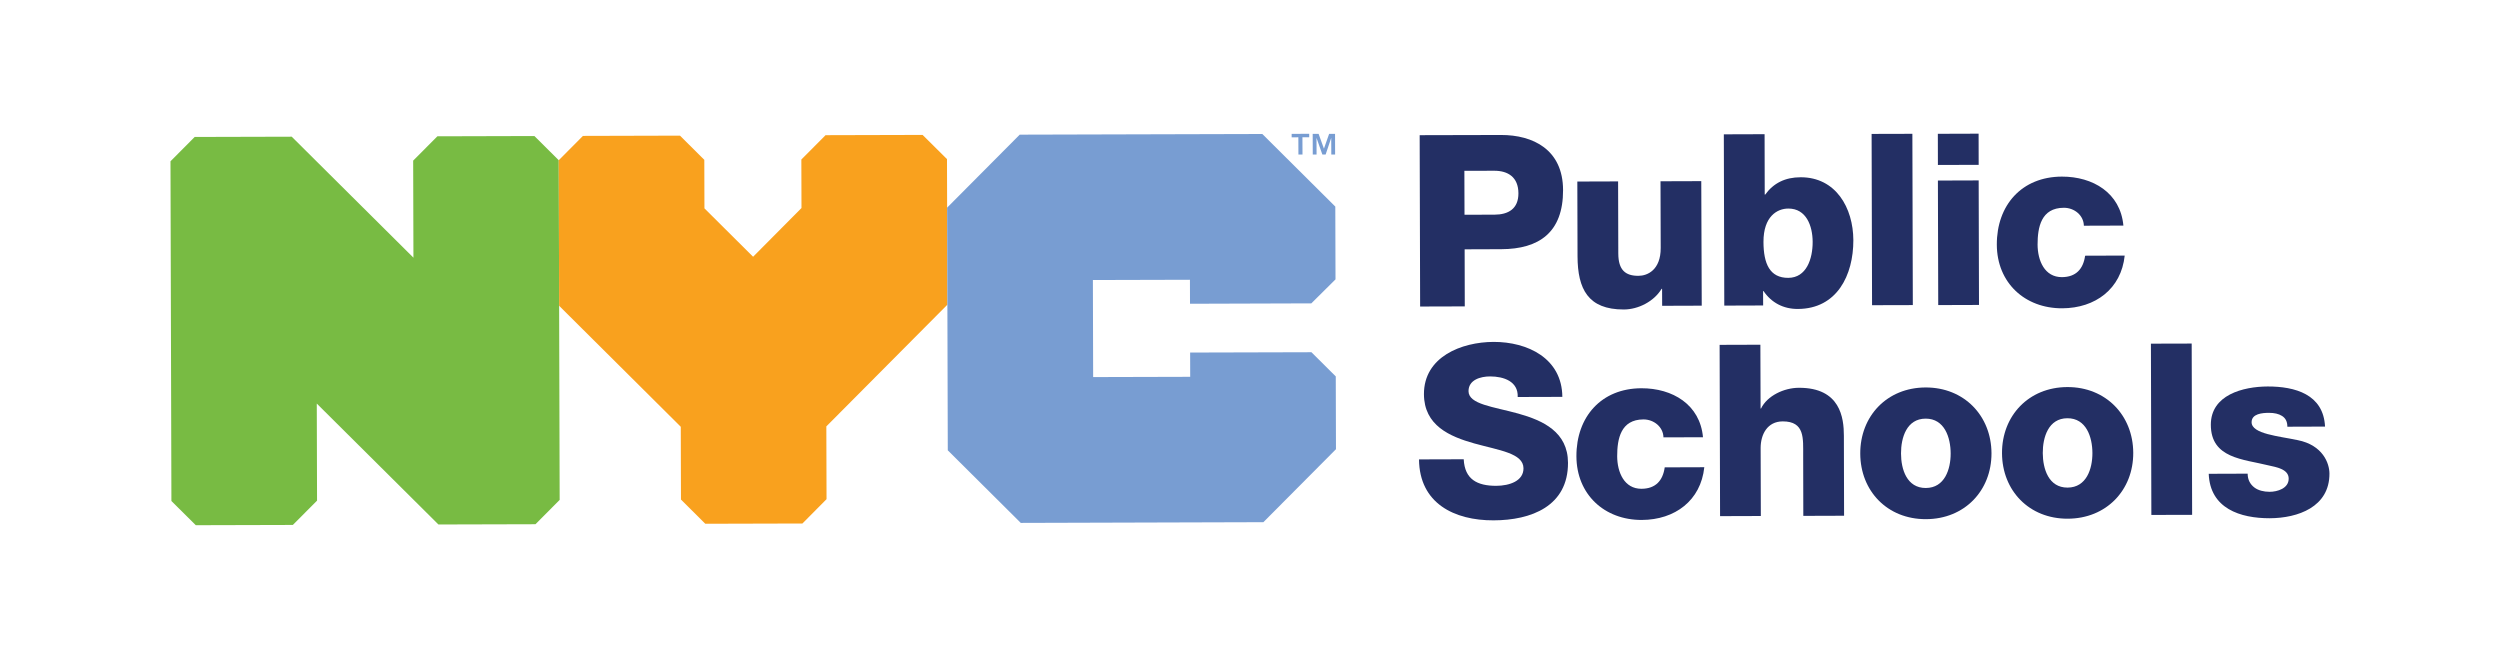
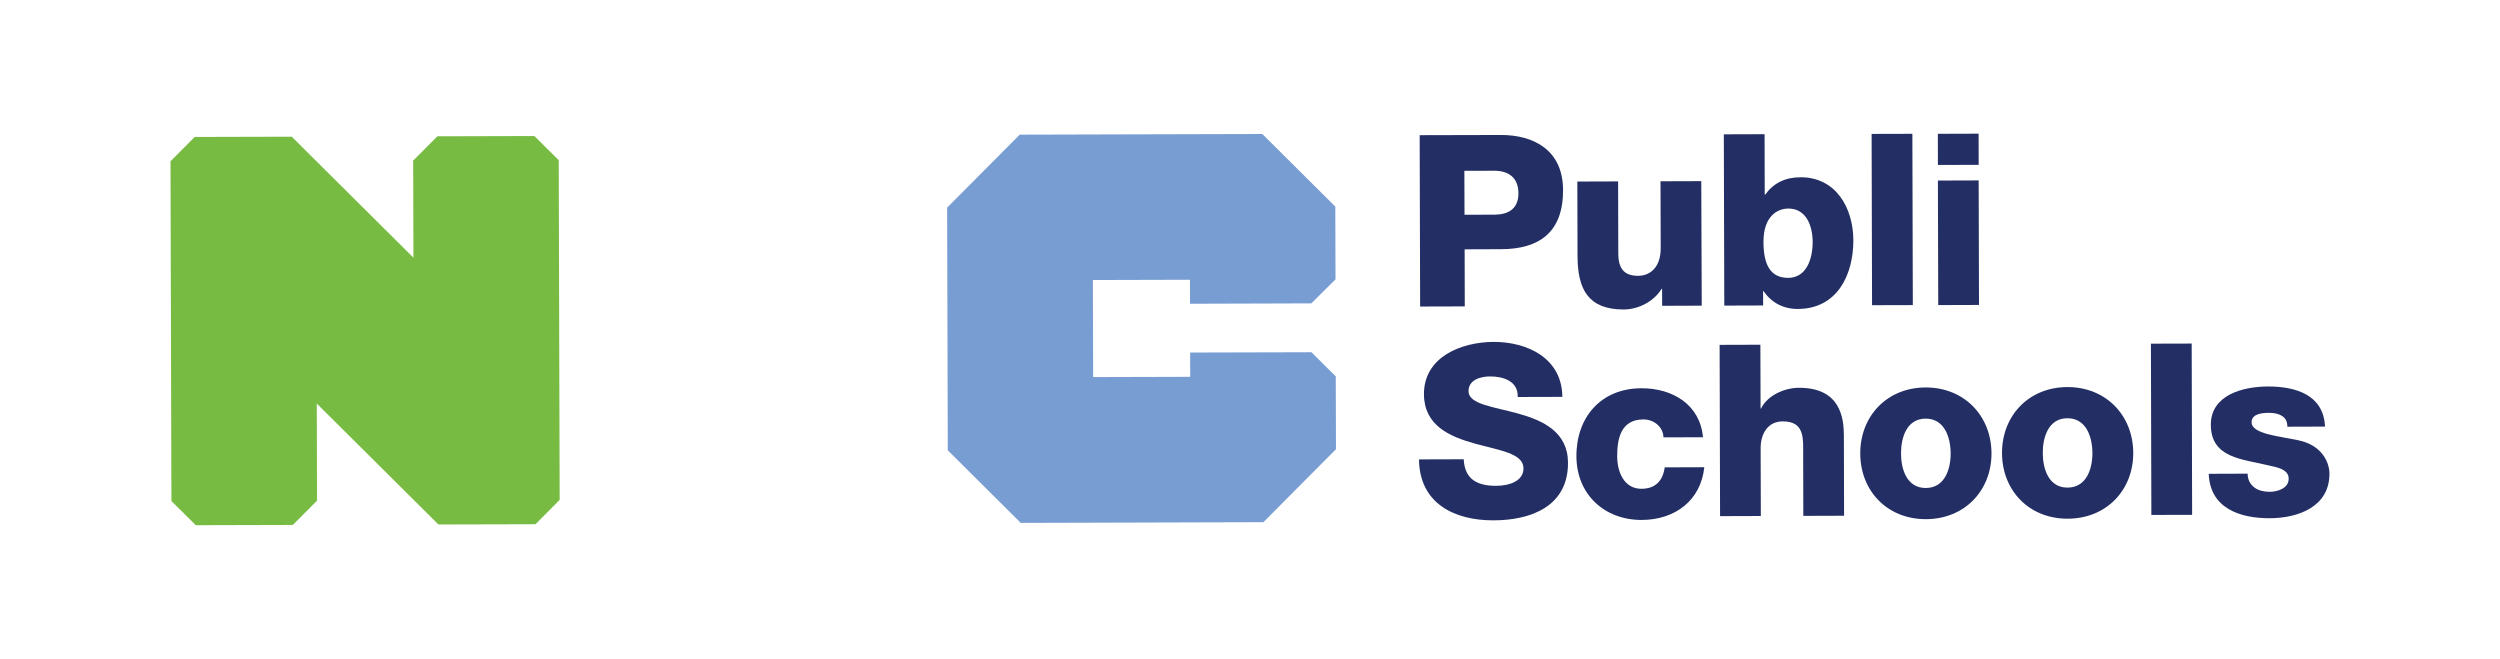
<svg xmlns="http://www.w3.org/2000/svg" version="1.1" id="Layer_1" x="0px" y="0px" viewBox="0 0 380.23 100.21" style="enable-background:new 0 0 380.23 100.21;" xml:space="preserve">
  <style type="text/css">
	.st0{fill:#78BB43;}
	.st1{fill:#F9A11E;}
	.st2{fill:#789DD2;}
	.st3{fill:#232F64;}
</style>
  <g>
    <g>
      <polygon class="st0" points="81.28,20.69 66.52,20.73 62.84,24.43 62.88,39.19 44.37,20.79 29.61,20.83 25.93,24.53 26.07,76.2     29.78,79.88 44.54,79.84 48.22,76.14 48.18,61.38 66.68,79.77 81.44,79.73 85.12,76.03 84.98,24.37   " />
-       <polygon class="st1" points="107.27,79.66 122.04,79.62 125.71,75.92 125.68,64.85 144.09,46.34 144.03,24.2 140.32,20.52     125.56,20.56 121.88,24.26 121.9,31.64 114.54,39.05 107.14,31.69 107.12,24.31 103.42,20.63 88.66,20.67 84.98,24.37     85.04,46.51 103.54,64.91 103.57,75.98   " />
      <polygon class="st2" points="191.99,20.38 155.09,20.48 144.05,31.58 144.15,68.49 155.25,79.53 192.15,79.42 203.19,68.32     203.16,57.25 199.46,53.57 181.01,53.62 181.02,57.31 166.26,57.35 166.22,42.59 180.98,42.55 180.99,46.2 199.44,46.14     203.12,42.49 203.09,31.42   " />
-       <path class="st2" d="M200.55,20.36l0.81,2.25l0.79-2.25l0.9,0l0.01,3.14l-0.58,0l-0.01-2.54l-0.85,2.54h-0.5l-0.89-2.53l0.01,2.53    l-0.58,0l-0.01-3.14L200.55,20.36z M196.45,20.89v-0.53l2.67-0.01l0,0.53l-1.03,0l0.01,2.62l-0.62,0l-0.01-2.62L196.45,20.89z" />
    </g>
    <path class="st3" d="M222.74,32.66l4.56-0.01c2.11-0.01,3.65-0.89,3.64-3.26c-0.01-2.44-1.58-3.42-3.66-3.42l-4.56,0.01   L222.74,32.66z M215.92,20.56l12.37-0.03c4.85-0.01,9.42,2.2,9.44,8.37c0.02,6.46-3.66,8.98-9.39,9l-5.58,0.02l0.02,8.68   l-6.79,0.02L215.92,20.56z" />
    <path class="st3" d="M258.82,46.49l-6.02,0.02l-0.01-2.59h-0.07c-1.16,1.94-3.57,3.15-5.76,3.15c-5.44,0.01-7.01-3.12-7.03-8.08   l-0.03-11.38l6.2-0.02l0.03,10.98c0.01,2.52,1.1,3.39,3.07,3.38c1.35,0,3.39-0.88,3.38-4.24l-0.03-10.14l6.2-0.02L258.82,46.49z" />
    <path class="st3" d="M268.21,36.8c0.01,3.32,0.96,5.47,3.77,5.46c2.77-0.01,3.72-2.89,3.71-5.48c-0.01-2.41-0.96-5.07-3.7-5.06   C270.31,31.72,268.2,32.9,268.21,36.8 M262.18,20.43l6.2-0.02l0.02,9.19h0.07c1.27-1.76,3.06-2.64,5.39-2.64   c5.36-0.01,8,4.65,8.02,9.57c0.01,5.33-2.49,10.44-8.44,10.46c-2.19,0.01-4.01-0.94-5.22-2.72h-0.07l0.01,2.19l-5.91,0.02   L262.18,20.43z" />
    <rect x="284.69" y="20.36" transform="matrix(1 -2.606127e-03 2.606127e-03 1 -0.086 0.75)" class="st3" width="6.2" height="26.05" />
    <path class="st3" d="M294.74,27.46l6.2-0.02l0.05,18.94l-6.2,0.02L294.74,27.46z M300.94,25.07l-6.2,0.02l-0.01-4.74l6.2-0.02   L300.94,25.07z" />
-     <path class="st3" d="M316.94,34.33c-0.04-1.61-1.47-2.73-3.04-2.73c-3.47,0.01-4,2.97-4,5.6c0.01,2.44,1.07,4.96,3.7,4.95   c2.15-0.01,3.25-1.25,3.53-3.26l6.02-0.02c-0.53,5.07-4.47,8-9.5,8.02c-5.69,0.02-9.93-3.88-9.95-9.68   c-0.02-6.02,3.8-10.33,9.89-10.35c4.71-0.01,8.91,2.46,9.36,7.45L316.94,34.33z" />
    <path class="st3" d="M222.62,69.85c0.15,3.06,2.05,4.04,4.94,4.04c2.04-0.01,4.16-0.74,4.15-2.67c-0.01-2.3-3.73-2.73-7.49-3.78   c-3.73-1.05-7.63-2.72-7.65-7.49c-0.01-5.69,5.71-7.93,10.59-7.95c5.18-0.01,10.41,2.49,10.46,8.36l-6.79,0.02   c0.1-2.37-2.12-3.13-4.2-3.13c-1.46,0-3.28,0.52-3.28,2.24c0.01,2.01,3.77,2.36,7.56,3.41c3.76,1.05,7.56,2.79,7.57,7.49   c0.02,6.6-5.6,8.74-11.32,8.75c-5.98,0.02-11.28-2.59-11.34-9.27L222.62,69.85z" />
-     <path class="st3" d="M253,66.52c-0.04-1.6-1.47-2.73-3.04-2.73c-3.47,0.01-4,2.97-4,5.6c0.01,2.44,1.07,4.96,3.7,4.95   c2.15-0.01,3.25-1.25,3.53-3.26l6.02-0.02c-0.53,5.07-4.47,8-9.5,8.02c-5.69,0.02-9.93-3.88-9.95-9.68   c-0.02-6.02,3.8-10.34,9.89-10.35c4.71-0.01,8.91,2.46,9.36,7.45L253,66.52z" />
+     <path class="st3" d="M253,66.52c-0.04-1.6-1.47-2.73-3.04-2.73c-3.47,0.01-4,2.97-4,5.6c0.01,2.44,1.07,4.96,3.7,4.95   c2.15-0.01,3.25-1.25,3.53-3.26l6.02-0.02c-0.53,5.07-4.47,8-9.5,8.02c-5.69,0.02-9.93-3.88-9.95-9.68   c-0.02-6.02,3.8-10.34,9.89-10.35c4.71-0.01,8.91,2.46,9.36,7.45L253,66.52" />
    <path class="st3" d="M261.54,52.45l6.2-0.02l0.03,9.7h0.07c0.94-1.94,3.5-3.15,5.76-3.15c6.31-0.02,6.84,4.58,6.84,7.31l0.03,12.15   l-6.2,0.02l-0.02-9.16c-0.01-2.59,0.28-5.22-3.12-5.21c-2.33,0.01-3.35,1.98-3.35,4.06l0.03,10.33l-6.2,0.02L261.54,52.45z" />
    <path class="st3" d="M292.9,74.22c2.88-0.01,3.79-2.86,3.78-5.27c-0.01-2.41-0.93-5.29-3.81-5.28c-2.88,0.01-3.75,2.89-3.74,5.3   C289.13,71.38,290.02,74.23,292.9,74.22 M292.86,58.93c5.87-0.02,10.01,4.31,10.03,10.01c0.01,5.69-4.1,10.01-9.97,10.02   c-5.87,0.02-9.97-4.28-9.99-9.97S286.98,58.95,292.86,58.93" />
    <path class="st3" d="M314.46,74.16c2.88-0.01,3.79-2.86,3.78-5.27c-0.01-2.41-0.93-5.29-3.81-5.28c-2.88,0.01-3.75,2.89-3.74,5.3   C310.7,71.32,311.58,74.17,314.46,74.16 M314.42,58.87c5.87-0.02,10.01,4.31,10.03,10c0.02,5.69-4.1,10.01-9.97,10.02   c-5.87,0.02-9.97-4.28-9.99-9.97C304.47,63.24,308.54,58.89,314.42,58.87" />
    <rect x="327.17" y="52.26" transform="matrix(1 -2.606655e-03 2.606655e-03 1 -0.169 0.861)" class="st3" width="6.2" height="26.05" />
    <path class="st3" d="M341.85,72.04c0,0.95,0.41,1.64,1.03,2.11c0.58,0.44,1.43,0.65,2.3,0.65c1.2,0,2.92-0.52,2.91-2.01   c0-1.46-1.94-1.75-3.03-2c-3.91-0.97-8.8-1.07-8.81-6.18c-0.01-4.56,4.91-5.81,8.63-5.83c4.16-0.01,8.5,1.18,8.74,6.1l-5.73,0.02   c0-0.8-0.29-1.31-0.81-1.64c-0.51-0.33-1.2-0.47-1.97-0.47c-1.02,0-2.66,0.12-2.66,1.43c0.01,1.79,4.17,2.11,7.01,2.72   c3.83,0.76,4.83,3.53,4.83,5.1c0.01,5.07-4.8,6.76-9.07,6.78c-4.49,0.01-9.09-1.47-9.29-6.76L341.85,72.04z" />
  </g>
</svg>